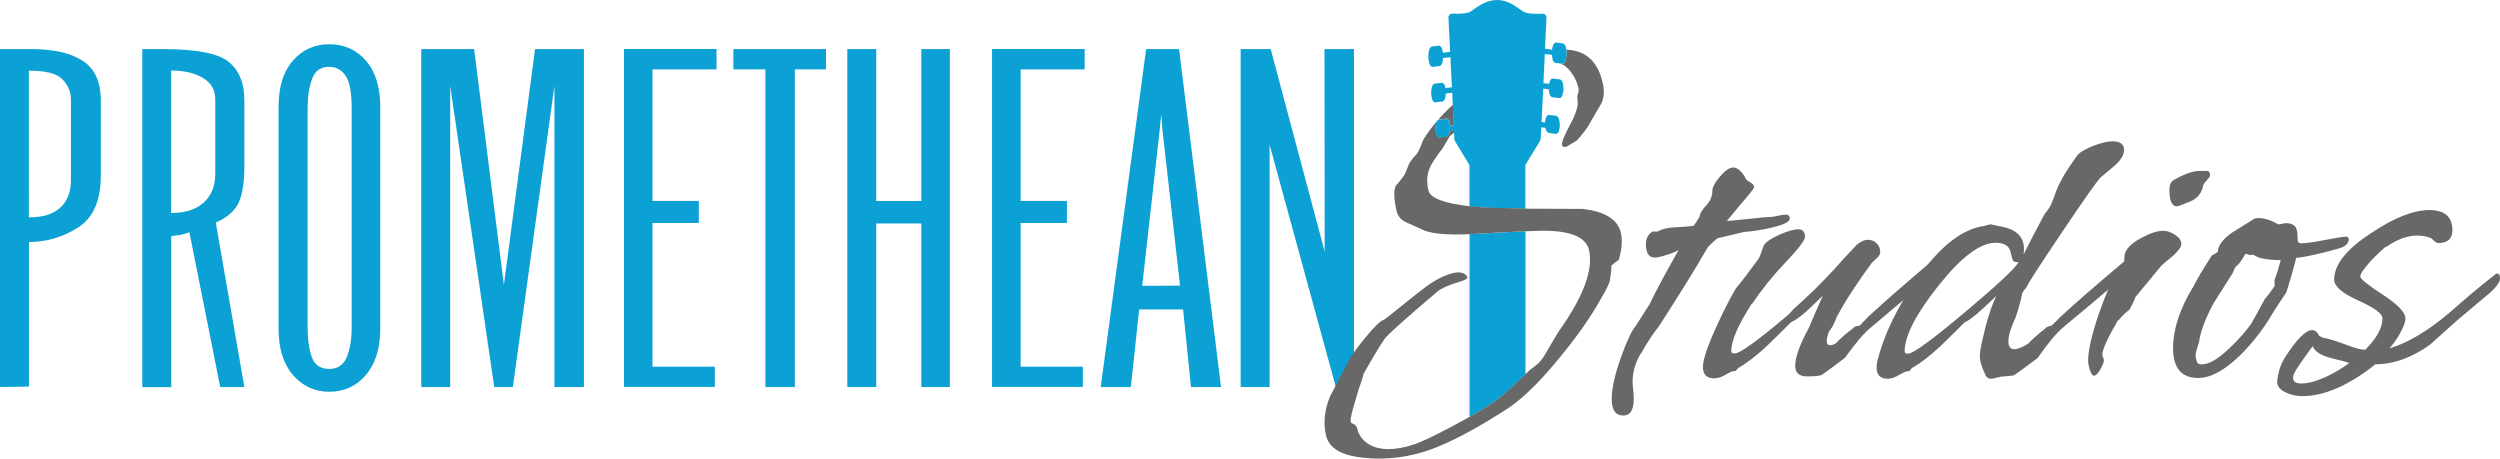
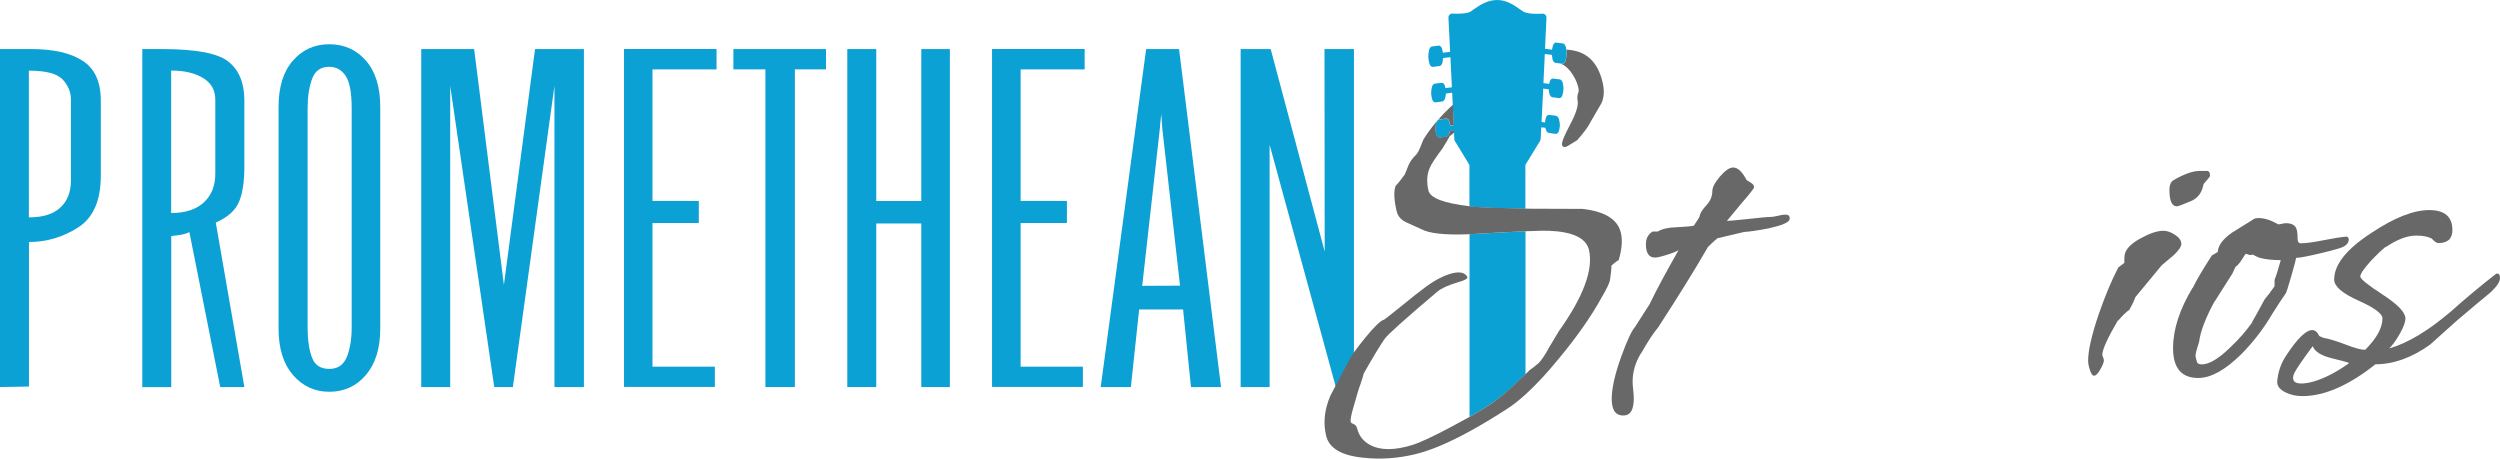
<svg xmlns="http://www.w3.org/2000/svg" version="1.1" id="Isolation_Mode" x="0px" y="0px" viewBox="0 0 2537.2 465.4" style="enable-background:new 0 0 2537.2 465.4;" xml:space="preserve">
  <style type="text/css">
	.st0{fill:#0CA1D4;}
	.st1{fill:none;}
	.st2{fill:#686868;}
</style>
  <g>
    <path class="st0" d="M102.3,102v76.4c0,25.2-7.7,42.7-23.1,52.5c-15.4,9.8-32,14.7-49.8,14.7v146.7L0,392.8v-343h31.6   c22.5,0,40,3.9,52.3,11.9S102.3,83,102.3,102z M29.4,220.6c14.1,0,24.7-3.3,31.8-9.9c7.2-6.6,10.8-15.9,10.8-27.9v-81.7   c0-7.6-2.8-14.4-8.4-20.4c-5.6-6-17-9-34.3-9V220.6z" />
    <path class="st0" d="M144.3,49.8h20.2c34.6,0,57.1,4.3,67.6,13C242.7,71.3,248,84.4,248,102v67.2c0,15.2-1.8,27.2-5.5,35.8   c-3.7,8.6-11.5,15.6-23.5,20.9l29,166.9l-24.5,0l-31.3-157.2c-3.2,1.5-6.6,2.4-10.1,2.9c-3.5,0.4-6.3,0.8-8.3,1.1v153.3h-29.4V49.8   z M173.7,216.2c14.3,0,25.4-3.6,33.2-10.8c7.8-7.2,11.6-16.9,11.6-29.2v-75.1c0-9.7-4.2-17-12.5-22c-8.3-5-19.1-7.5-32.3-7.5V216.2   z" />
    <path class="st0" d="M282.7,108.6c0-20.2,4.8-35.9,14.5-47c9.7-11.1,22-16.7,36.9-16.7c15.2,0,27.7,5.6,37.3,16.7   c9.7,11.1,14.5,26.8,14.5,47v224.9c0,19.9-4.8,35.6-14.5,47s-22.1,17.1-37.3,17.1c-14.6,0-26.9-5.6-36.7-16.9   c-9.8-11.3-14.7-27-14.7-47.2V108.6z M356.9,332.6V109.9c0-15.8-2-26.8-6.1-32.9c-4.1-6.1-9.7-9.2-16.7-9.2   c-8.5,0-14.3,4-17.3,12.1c-3.1,8.1-4.6,18.1-4.6,30.1v222.7c0,12.3,1.5,22.3,4.4,30.1c2.9,7.8,8.8,11.6,17.6,11.6   c8.5,0,14.4-4,17.8-12.1C355.2,354.2,356.9,344.3,356.9,332.6z" />
    <path class="st0" d="M592.6,392.8h-29.9V87.1l-42.2,305.7h-18.9L456.9,87.1v305.7h-29.4v-343h53.7l30.2,239.4L543,49.8h49.6V392.8z   " />
    <path class="st0" d="M727.2,49.8v20.6h-65v133.5h47v22.4h-47v145.8h63.3v20.6h-92.2v-343H727.2z" />
    <path class="st0" d="M806.7,392.8h-29.9V70.4h-32.5V49.8h94v20.6h-31.6V392.8z" />
    <path class="st0" d="M889.3,49.8v154.2H935V49.8h29v343h-29v-166h-45.7v166h-29.4v-343H889.3z" />
    <path class="st0" d="M1100.8,49.8v20.6h-65v133.5h47v22.4h-47v145.8h63.2v20.6h-92.2v-343H1100.8z" />
    <path class="st0" d="M1163.2,49.8h33.4l42.6,343l-30.5,0l-8-78.7l-44.6,0l-8.4,78.7l-30.6,0L1163.2,49.8z M1159.2,290.1l38.4-0.2   l-17.9-158.4l-1.2-15.8l-1.5,15.8L1159.2,290.1z" />
    <path class="st0" d="M1258.9,49.8l30.7,0l54.8,205.5l-0.2-205.5h29.9v343h-18.4l-67.2-245.9v245.9h-29.4V49.8z" />
  </g>
  <g>
    <path class="st1" d="M1552.6,375.5c2.2-1.4,5.3-3.7,9.2-7.2c3.1-3.2,6.6-8.5,10.5-15.8c5-8.4,8.3-13.9,9.9-16.5   c24.9-35.1,35.1-62.6,30.5-82.4c-2.8-11.9-16.3-18.4-40.5-19.4c-3.5-0.2-11.5,0-23.9,0.5v145.2   C1549.7,378.5,1551.1,377,1552.6,375.5z" />
    <path class="st1" d="M1476.7,143.1c-0.3-0.6-0.5-1.2-0.6-1.8l-0.3-6.6c-1.3,1-2.8,2.2-4.4,3.5c-1.6,2.9-4.1,7.1-7.5,12.6   c-7.3,9.5-11.6,16.1-12.9,19.8c-2.9,6.5-3.4,14.2-1.3,22.9c1.8,7.7,15.7,13,41.8,15.9v-42.1L1476.7,143.1z" />
-     <path class="st0" d="M1548.2,379.9V234.7c-11.9,0.5-27.9,1.4-48.1,2.5c-3,0.2-5.9,0.3-8.7,0.5v185.4c8.2-4.6,15.3-8.9,21.2-12.8   C1521.7,404.5,1533.6,394.3,1548.2,379.9z" />
+     <path class="st0" d="M1548.2,379.9V234.7c-11.9,0.5-27.9,1.4-48.1,2.5c-3,0.2-5.9,0.3-8.7,0.5v185.4c8.2-4.6,15.3-8.9,21.2-12.8   C1521.7,404.5,1533.6,394.3,1548.2,379.9" />
    <path class="st2" d="M1588.8,61.7c-0.5,1.9-2.1,3.2-3.2,3.1c-1.2-0.2-2.1-0.3-3-0.4c3.6,0.6,7.3,3.2,11.1,7.9   c4,5.2,6.7,10.6,8,16.1c0.6,2.4,0.6,4.3,0.1,5.8l-0.1-0.4c-0.9,3.3-1.1,5.8-0.7,7.7c1.2,5-1.3,13.3-7.4,24.7   c-6.1,11.5-8.9,18.4-8.3,20.8c0.5,2.1,2,2.7,4.6,1.8c7.1-4.2,10.8-6.4,11-6.8c6.8-7.7,11.4-14,13.6-18.7   c3.6-6.1,7.2-12.3,10.7-18.4c2.8-5.9,3.2-13,1.3-21.2c-5-21.5-17.3-32.5-36.8-33.3C1590.2,54.5,1590,57.5,1588.8,61.7z" />
    <path class="st0" d="M1589.7,50.6c-0.1-0.8-0.3-1.7-0.5-2.7c-0.4-2.1-1.9-3.7-2.9-3.8c-2.8-0.4-4.2-0.5-7.1-0.9   c-1.1-0.1-2.6,1.1-3.2,3.1c-0.4,1.5-0.7,2.8-0.9,4.1l-7.1-0.9l1.5-31.5c0.1-1.1-0.4-2.2-1.2-3c-0.8-0.8-1.9-1.2-3-1.1   c-5.4,0.4-15.4,0.2-19.1-2c-1.1-0.7-2.5-1.6-4-2.7c-5.5-3.9-13.1-9.2-22.7-9.2c-10.4,0-18.2,5.6-24,9.6c-1.2,0.9-2.4,1.7-3.3,2.3   c-3.1,1.9-12.4,2.3-18,1.9c-1.1-0.1-2.2,0.3-3,1.1c-0.8,0.8-1.2,1.9-1.2,3l1.7,34.7l-7.3,0.9c-0.2-1.3-0.5-2.6-0.9-4.1   c-0.6-1.9-2.1-3.2-3.2-3.1c-2.8,0.4-4.2,0.5-7.1,0.9c-1.1,0.1-2.5,1.8-2.9,3.8c-1.1,5.5-1,8.7,0.5,13.8c0.5,2,2.1,3.2,3.2,3.1   c2.8-0.4,4.2-0.5,7.1-0.9c1.1-0.1,2.5-1.8,2.9-3.8c0.3-1.6,0.5-3,0.6-4.3l7.4-0.9l1.5,30.6l-6.5,0.8c-0.2-0.8-0.4-1.7-0.7-2.6   c-0.5-1.8-2.1-2.9-3.1-2.8c-2.8,0.4-4.2,0.5-7.1,0.9c-1.1,0.1-2.5,1.6-2.9,3.5c-1.1,5-1,8,0.4,12.7c0.5,1.8,2.1,2.9,3.1,2.8   c2.8-0.3,4.2-0.5,7.1-0.9c1.1-0.1,2.5-1.7,2.9-3.5c0.4-1.7,0.6-3.2,0.7-4.6l6.4-0.8l0.6,12.4l1,20.5l-3.7,0.5   c-0.2-1.4-0.5-2.8-1-4.4c-0.5-1.7-2-2.8-3.1-2.6c-2.8,0.4-4.2,0.6-7.1,0.9c-1.1,0.1-2.5,1.6-3,3.5c-1.2,4.9-1.2,7.7,0.2,12.2   c0.5,1.7,2,2.8,3.1,2.7c2.8-0.4,4.2-0.6,7.1-1c1.1-0.1,2.5-1.6,3-3.5c0.2-0.8,0.4-1.6,0.5-2.3l4.2-0.5l0.1,2.3l0.3,6.6   c0,0.6,0.2,1.3,0.6,1.8l14.7,24.2v42.1c1.8,0.2,3.7,0.4,5.6,0.6c6.5,0.6,23.5,1.2,51.2,1.8v-44.6L1563,143c0.3-0.6,0.5-1.2,0.6-1.8   l0.6-12l4.2,0.5c0.1,0.5,0.2,1.1,0.4,1.7c0.5,1.8,1.9,3.3,3,3.5c2.8,0.4,4.2,0.6,7.1,1c1.1,0.1,2.6-1,3.1-2.7   c1.4-4.5,1.4-7.4,0.2-12.2c-0.5-1.8-1.9-3.3-3-3.5c-2.8-0.4-4.2-0.6-7.1-0.9c-1.1-0.1-2.6,0.9-3.1,2.7c-0.6,1.9-0.9,3.4-1,5   l-3.5-0.5l1.7-33.9l5.6,0.7c0.1,1.4,0.3,2.9,0.7,4.6c0.4,1.9,1.9,3.4,2.9,3.5c2.8,0.4,4.2,0.5,7.1,0.9c1.1,0.1,2.6-1,3.1-2.8   c1.4-4.7,1.5-7.7,0.4-12.7c-0.4-1.9-1.9-3.4-2.9-3.5c-2.8-0.4-4.2-0.5-7.1-0.9c-1.1-0.1-2.6,1-3.1,2.8c-0.3,0.9-0.5,1.8-0.7,2.6   l-5.8-0.7l0.8-16.8l0.6-12.8l7.2,0.9c0.1,1.3,0.3,2.7,0.6,4.3c0.4,2.1,1.9,3.7,2.9,3.8c1.3,0.2,2.4,0.3,3.4,0.4   c0.2,0,0.4,0,0.7,0.1c0.9,0.1,1.8,0.2,3,0.4c1.1,0.1,2.6-1.1,3.2-3.1C1590,57.5,1590.2,54.5,1589.7,50.6z" />
    <path class="st2" d="M1645,236.3c-3.2-13.7-16.3-21.8-39.1-24.3c-17.6-0.1-35.2-0.1-52.7-0.2c-1.7,0-3.3-0.1-4.9-0.1   c-27.6-0.6-44.7-1.2-51.2-1.8c-1.9-0.2-3.8-0.4-5.6-0.6c-26-3-40-8.3-41.8-15.9c-2-8.7-1.6-16.4,1.3-22.9   c1.4-3.7,5.7-10.2,12.9-19.8c3.4-5.5,5.9-9.8,7.5-12.6c1.6-1.3,3.1-2.5,4.4-3.5l-0.1-2.3l-4.2,0.5c-0.1,0.7-0.3,1.5-0.5,2.3   c-0.5,1.8-1.9,3.3-3,3.5c-2.8,0.4-4.2,0.6-7.1,1c-1.1,0.1-2.6-1-3.1-2.7c-1.4-4.5-1.4-7.4-0.2-12.2c0.4-1.8,1.9-3.3,3-3.5   c2.8-0.4,4.2-0.6,7.1-0.9c1.1-0.1,2.6,0.9,3.1,2.6c0.5,1.6,0.8,3,1,4.4l3.7-0.5l-1-20.5c-12.4,11.3-22.3,23-29.8,35.1   c-0.5,1.2-1.7,3.9-3.3,8.1c-1.7,4.2-3.4,7-5.3,8.6c-3.1,3.2-5.3,6.4-6.6,9.5c-2.3,5.8-3.6,9.1-4,9.7c-3.6,5-6.6,8.8-9.1,11.3   c-2.1,5.5-1.7,14.1,1,25.7c1.2,5,4.3,8.7,9.5,11.2c5.2,2.4,10.2,4.7,15.2,6.9c8.3,4.6,24.8,6.3,49.3,5.3c2.8-0.1,5.7-0.3,8.7-0.5   c20.1-1.2,36.2-2,48.1-2.5c12.5-0.5,20.5-0.7,23.9-0.5c24.2,1,37.7,7.5,40.5,19.4c4.6,19.8-5.5,47.3-30.5,82.4   c-1.6,2.6-4.9,8.1-9.9,16.5c-3.9,7.3-7.4,12.6-10.5,15.8c-3.9,3.4-7,5.8-9.2,7.2c-1.5,1.5-2.9,2.9-4.4,4.3   c-14.7,14.4-26.5,24.6-35.5,30.5c-5.9,3.9-13,8.1-21.2,12.8c-5.6,3.1-11.6,6.4-18.2,9.9c-18.6,9.9-31.8,16.1-39.6,18.5   c-18.2,5.7-32.5,5.7-43.1,0.1c-7.1-3.9-11.4-9.5-13.1-16.6c-0.6-2.4-1.8-3.9-3.6-4.6c-1.8-0.7-2.8-1.4-3-2.2   c-0.4-1.8,0.3-6.1,2.1-12.6c4.1-14.6,6.7-23.2,7.8-25.7c1.7-4.8,2.8-8.5,3.3-10.8c9.1-16.1,16.1-27.7,21.1-35   c2.9-4.3,20.7-20.3,53.6-48.1c4.2-3.5,11.1-6.6,20.8-9.5c7.3-2,10.5-3.9,9.6-5.6c-2.4-4.2-7.3-5.4-14.7-3.7   c-7.9,1.9-16.8,6.3-26.6,13.3c-6.7,4.9-15.9,12.2-27.9,22c-9.9,7.9-14.9,11.9-15.2,11.9c-3.4,0.8-9.8,6.9-19.1,18.3   c-8.4,10.3-13.9,17.9-16.4,22.7c-6.4,12.1-12.7,24.2-19.1,36.3c-5.9,13.9-7.4,27.4-4.3,40.3c3,12.9,15.7,20.4,37.9,22.5   c16.9,1.9,34.2,0.8,51.9-3.4c15.5-3.6,34.1-11.4,56-23.4c11.8-6.4,24.5-14.1,38.1-22.9c5.8-3.7,12-8.6,18.6-14.6   c10.5-9.5,22-21.9,34.5-37.2c18-21.8,32.2-42.1,42.6-61c4.8-8.1,7.6-13.9,8.5-17.5c1-6.4,1.5-11.4,1.5-15c3-2.6,5.4-4.5,7.1-5.4   l0.1,0.4C1646,253.4,1646.8,244,1645,236.3z" />
    <g>
      <path class="st2" d="M1816.3,221.4v1.6v-0.4c-0.8,3.2-8,6.2-21.5,9.2c-10.9,2.1-19.1,3.3-24.7,3.6c-7.7,1.9-16.7,4-27.1,6.4    c-2.4,1.9-5.6,4.8-9.6,8.8c-13,22.6-29.9,49.8-50.6,81.7c-4.8,5.6-10.6,14.5-17.5,26.7v-0.4c-5.6,9.3-8.4,18.9-8.4,28.7    c0,1.9,0.2,4.6,0.6,8.4c0.4,3.7,0.6,6.5,0.6,8.4c0,11.2-3.1,17-9.2,17.5c-8.8,0.8-13.2-4.8-13.2-16.7c0-10.9,3.3-25.5,10-43.9    c5.8-15.9,10.4-25.6,13.6-29.1l14.8-23.1c6.6-13.8,16.5-32.2,29.5-55c-1.9,1.3-5.8,2.9-11.8,4.8c-6,1.9-10,2.8-12.2,2.8    c-6.1,0-9.2-4.5-9.2-13.6c0-5.8,2.3-10.1,6.8-12.8h5.2c4.3-2.6,10.2-4.1,17.9-4.3c10.1-0.5,16.3-1.1,18.7-1.6c4-5.8,6-9.1,6-9.8    c0.3-2.9,2.7-6.7,7.2-11.4c3.7-4.2,5.6-8.8,5.6-13.8c0-3.9,2.6-8.9,7.8-15c5.2-6,9.6-9.1,13.4-9.1c4.5,0,8.9,4,13.2,12    c0,0.5,1.3,1.5,4,3c2.7,1.5,4,3.1,4,5c0,1.1-4.1,6.4-12.4,15.9c-9.3,11.2-14.4,17.3-15.2,18.3c2.4,0,9.7-0.7,21.9-2    c11.4-1.3,18.9-2,22.3-2c1.9,0,4.4-0.4,7.6-1.2c3.2-0.8,5.7-1.2,7.6-1.2C1814.8,217.8,1816.3,219,1816.3,221.4z" />
-       <path class="st2" d="M1965.8,266.4c0.3,2.4-0.5,4.5-2.4,6.4c-4.3,5.1-10.1,11.6-17.5,19.5c-1.6,1.6-17.3,14.9-47,39.9    c-7.2,5.8-15.9,16.1-26.3,30.7c-6.4,5.1-14.2,10.9-23.5,17.5c-2.1,1.1-7.2,1.6-15.2,1.6s-12-3.6-12-10.8c0-8.5,4.6-21.4,14-38.7    c2.9-7.2,7.6-17.9,14-32.3c-5.3,5.1-10.5,10-15.5,14.8c-7.4,6.6-13,10.6-16.7,12c-12,12-20.3,20.2-25.1,24.7    c-10.1,9.3-19.4,16.5-27.9,21.5v-0.4l-2.8,3.2v0.4c-1.1,0-2.7,0.3-4.8,0.8c-0.5,0.3-3.3,1.7-8.4,4.4c-3.2,1.6-6.2,2.4-9.2,2.4    c-7.4,0-11.2-3.9-11.2-11.6c0-7.4,4.5-21,13.6-40.7c7.2-15.9,13.8-29,19.9-39.1c5.6-6.6,13.3-16.7,23.1-30.3    c0.5-0.5,2.1-4.6,4.8-12.4c1.3-3.5,6.6-7.3,15.9-11.6c8.5-3.7,15-5.6,19.5-5.6c3.5,0,5.6,1.6,6.4,4.8v-0.4    c0.3,1.3,0.4,2.4,0.4,3.2c0,3.5-6.6,12.1-19.7,25.9c-13.2,13.8-24.5,27.9-34.1,42.3h-0.4c-13.8,21.3-20.7,37.3-20.7,48.2    c0,1.3,1.2,2,3.6,2c5.3,0,23.5-13.2,54.6-39.5c1.3-1.3,3.2-3.3,5.6-6c14.1-12.5,27.8-25.9,41.1-40.3c4.8-5.6,12.2-13.7,22.3-24.3    c4-3.5,8-5.2,12-5.2c3.2,0,6,1.2,8.4,3.6c2.4,2.4,3.6,5.3,3.6,8.8c0,2.1-1.1,4.1-3.2,6l-5.2,4.8c-14.6,19.7-26.6,38.1-35.9,55.4    c-0.5,1.9-1.9,4.9-4,9.2l-3.6,5.2c-1.6,4-2.4,7.2-2.4,9.6c0,2.9,1.2,4.4,3.6,4.4c1.6,0,3.5-0.7,5.6-2c4.2-4.5,10.2-9.7,17.9-15.5    c0.5-1.3,2.7-2.1,6.4-2.4c2.7-2.9,5.7-6.1,9.2-9.6c13.8-12.8,35.1-31.4,63.8-55.8c1.3-0.8,2.4-1.3,3.2-1.6    C1965,263.4,1965.8,264.3,1965.8,266.4z" />
-       <path class="st2" d="M2161.2,266.8c0,2.1-0.8,4.3-2.4,6.4c-4.5,5.1-10.5,11.6-17.9,19.5c-1.6,1.6-17.3,14.8-47,39.5    c-7.2,6.1-15.8,16.5-25.9,31.1c-6.6,5.1-14.6,10.9-23.9,17.5c1.1,0-0.1,0.2-3.6,0.6c-3.5,0.4-5.8,0.6-7.2,0.6    c-1.3,0-3.5,0.4-6.6,1.2c-3.1,0.8-5.1,1.2-6.2,1.2c-2.4,0-4.1-1.1-5.2-3.2c-4-8.2-6-14.6-6-19.1c0-4,0.7-8.8,2-14.4    c4.5-20.7,9.4-36.5,14.8-47.4c-5.3,5.1-10.6,10-15.9,14.8c-7.2,6.6-12.6,10.6-16.3,12c-12,12-20.3,20.2-25.1,24.7    c-10.1,9.3-19.4,16.5-27.9,21.5v-0.4l-2.8,3.3v0.4c-1.1,0-2.7,0.3-4.8,0.8c-0.3,0-3.1,1.5-8.4,4.5c-3.2,1.7-6.2,2.5-9.2,2.5    c-7.4,0-11.2-3.9-11.2-11.6c0-1.9,0.3-4,0.8-6.4c6.6-26.7,19.9-54.2,39.9-82.8c23.4-33.6,46.5-51.7,69.4-54.4h-0.4    c3.7-1.1,5.7-1.6,6-1.6c-0.5,0,3.2,0.8,11.2,2.4c15.2,2.9,22.7,10.5,22.7,22.7c0,1.9-0.1,3.7-0.4,5.6c4.5-9.3,11.6-22.9,21.1-40.7    c0.8-1,2.1-2.8,4-5.3c1.9-2.5,4.1-7.4,6.6-14.6c2.5-7.2,5-12.6,7.4-16h-0.4c3.5-6.1,8.9-14.4,16.3-24.7c3.2-3.2,8.6-6.2,16.3-9.2    c7.7-2.9,14-4.4,18.7-4.4c8,0,12,2.9,12,8.8c0,4.8-3.1,10-9.2,15.6c-4.8,4-9.7,8.1-14.8,12.4c-4,4.3-17.3,23.2-39.9,56.8    c-22.6,33.6-34.3,51.8-35.1,54.4c-1.6,1.9-3.1,3.9-4.4,6c-1.1,6.6-3.3,15-6.8,25.1c-4.8,10.1-7.2,18.1-7.2,23.9c0,5.3,2,8,6,8    c3.5,0,8.1-1.9,14-5.6c4.2-4.5,10.1-9.7,17.5-15.5c0.8-1.3,2.9-2.3,6.4-2.8c2.7-2.7,5.7-5.7,9.2-9.2    c13.8-12.8,35.2-31.4,64.2-55.8c1.1-1.1,2-1.6,2.8-1.6C2160,263.8,2160.9,264.7,2161.2,266.8z M2048.7,266h-1.6    c-2.7,0.3-4.4-1.2-5.2-4.4c-1.1-5.3-2.1-8.6-3.2-10c-2.4-3.5-6.9-5.2-13.6-5.2c-15.4,0-34.6,14.4-57.6,43.3    c-23,28.8-34.5,51.2-34.5,67.2c0,1.3,1.2,2,3.6,2c5,0,24.2-14,57.4-41.9C2026.5,289.7,2044.8,272.7,2048.7,266z" />
      <path class="st2" d="M2213.8,247.7c0,2.4-2.4,6-7.2,10.8c-2.9,2.4-7.2,6-12.8,10.8c-6.1,7.4-15,18.2-26.7,32.3    c-0.8,2.7-2.8,6.9-6,12.8c-3.2,2.1-7,5.8-11.6,11.2V325c-10.6,18.1-15.9,29.8-15.9,35.1c0,0.5,0.3,1.4,0.8,2.6    c0.5,1.2,0.8,2.2,0.8,3c0,1.9-1.2,4.9-3.6,9.2c-2.4,4.2-4.5,6.4-6.4,6.4c-1.6,0-3.1-2.1-4.4-6.4c-1.1-3.5-1.6-6.4-1.6-8.8    c0-10.4,3.6-26.2,10.8-47.4c6.4-18.3,12.9-33.9,19.5-46.6v-0.4c1.6-1.1,3.8-2.8,6.8-5.2h-0.4c0-3.7,0.1-6.4,0.4-8    c1.1-5.8,6.5-11.4,16.3-16.7c9-5,16.7-7.6,23.1-7.6c3.7,0,7.6,1.4,11.8,4.2C2211.7,241.1,2213.8,244.2,2213.8,247.7z     M2242.9,178.3c0,0.8-1.1,2.4-3.4,4.8c-2.3,2.4-3.4,4-3.4,4.8c-1.6,8-5.8,13.4-12.8,16.3c-8.2,3.5-12.9,5.2-14,5.2    c-5.1,0-7.6-5.6-7.6-16.7c0-5,1.5-8.4,4.4-10c10.6-6.1,19.3-9.2,25.9-9.2c6.6,0,9.4,0,8.4,0    C2242.1,173.8,2242.9,175.4,2242.9,178.3z" />
      <path class="st2" d="M2383.7,242.9c0,2.9-1.6,5.3-4.8,7.2c-2.1,1.3-9.9,3.6-23.3,6.8c-13.4,3.2-21.9,4.8-25.3,4.8    c-0.3,1.9-1.9,7.9-4.8,18.1c-2.9,10.2-4.8,16.1-5.6,17.7c-3.2,4.5-7.7,11.4-13.6,20.7c-9,15.4-19.7,29.2-31.9,41.5    c-16.2,15.9-30.7,23.9-43.5,23.9c-17,0-25.5-10.1-25.5-30.3c0-18.9,6.6-39.3,19.9-61.4v0.4c4-8.2,10.5-19.3,19.5-33.1    c1.6-0.8,3.6-2,6-3.6c0.3-6.4,5-12.9,14.4-19.5c7.2-4.5,14.5-9,21.9-13.6h-0.4c1.6-0.8,3.5-1.2,5.6-1.2c5.8,0,12.5,2.1,19.9,6.4    c0.8,0,2.1-0.2,3.8-0.6c1.7-0.4,3-0.6,3.8-0.6c5.3,0,8.8,1.6,10.4,4.8c1.1,1.9,1.6,5.6,1.6,11.2c0,2.9,1.1,4.4,3.2,4.4    c5.3,0,13.2-1.1,23.7-3.2c10.5-2.1,18.3-3.3,23.3-3.6C2383.1,240.9,2383.7,241.9,2383.7,242.9z M2314.7,264c-8,0-14.6-0.7-19.9-2    h0.4c-1.6,0-4.5-1.2-8.8-3.6c-1.1,0.3-2,0.4-2.8,0.4c-0.5,0-1.3-0.2-2.2-0.6c-0.9-0.4-1.7-0.6-2.2-0.6c-0.3,0-1.5,1.9-3.8,5.6    c-2.3,3.7-4.5,6.2-6.6,7.6l-0.4,0.8c-0.8,1.6-1.7,3.6-2.8,6c-4,6.4-10,15.8-17.9,28.3v-0.4c-9,16.5-14.4,30.3-15.9,41.5    c-0.3,1.1-0.9,3.3-2,6.6c-1.1,3.3-1.6,6-1.6,8.2c0.5,1.9,1,3.7,1.4,5.4c0.4,1.7,2.1,2.6,5,2.6c7.4,0,17-5.7,28.7-17.1    c8.8-8.2,16.3-16.9,22.7-25.9h-0.4c1.1-1.6,5.3-9.3,12.8-23.1c2.4-2.7,5.7-7,10-13.2V284C2310.2,279.5,2312.3,272.8,2314.7,264z" />
      <path class="st2" d="M2537.2,282.4c0,3.5-3.1,8.1-9.2,14c-8.8,7.2-20.3,16.9-34.7,29.1c-9,8-18.1,16.1-27.1,24.3    c-18.6,13.3-37.1,19.9-55.4,19.9c-27.1,21.5-51.8,32.3-74.2,32.3c-6.1,0-11.7-1.2-16.7-3.6c-6.1-2.9-9-6.6-8.8-11.2    c0.8-9.6,3.7-18.2,8.8-25.9c11.4-17.5,20.3-26.3,26.7-26.3c2.9,0,5.3,2,7.2,6c2.1,1.1,3.7,1.7,4.8,2c5,0.8,12.5,3.1,22.3,6.8    c8.8,3.5,15.3,5.2,19.5,5.2c11.7-11.7,17.5-22.3,17.5-31.9c0-4.8-8.2-10.8-24.5-18.1c-16.3-7.3-24.5-14.4-24.5-21.3    c0-15.2,12.6-31,37.9-47.4c23.1-15.4,42.7-23.1,58.6-23.1c15.7,0,23.5,6.8,23.5,20.3c0,8.8-4.8,13.2-14.4,13.2    c-1.6,0-3.9-1.6-6.8-4.8h-0.4c-3.5-1.9-8.5-2.8-15.2-2.8c-9,0-19.3,3.9-30.7,11.6v-0.4c-3.7,2.9-8.8,7.7-15.2,14.4    c-7.2,8-10.8,13.3-10.8,15.9c0,2.4,7.6,8.6,22.9,18.5c15.3,10,22.9,18,22.9,24.1c0,3.7-1.9,8.8-5.6,15.4    c-3.7,6.5-7.3,11.5-10.8,15c18.6-5.3,39.5-17.8,62.6-37.5c13.6-12.2,28.8-25,45.9-38.3C2536,277.1,2537.2,278.7,2537.2,282.4z     M2384.1,368.5c-0.3-0.5-6-2.1-17.1-4.8c-11.2-2.7-17.8-6.8-19.9-12.4c-10.6,14.4-16.7,23.3-18.3,26.7c-1.1,2.1-1.6,4-1.6,5.6    c0,3.7,2.8,5.6,8.4,5.6c3.7,0,7.8-0.7,12.4-2C2359.5,383.8,2371.6,377.5,2384.1,368.5z" />
    </g>
  </g>
</svg>